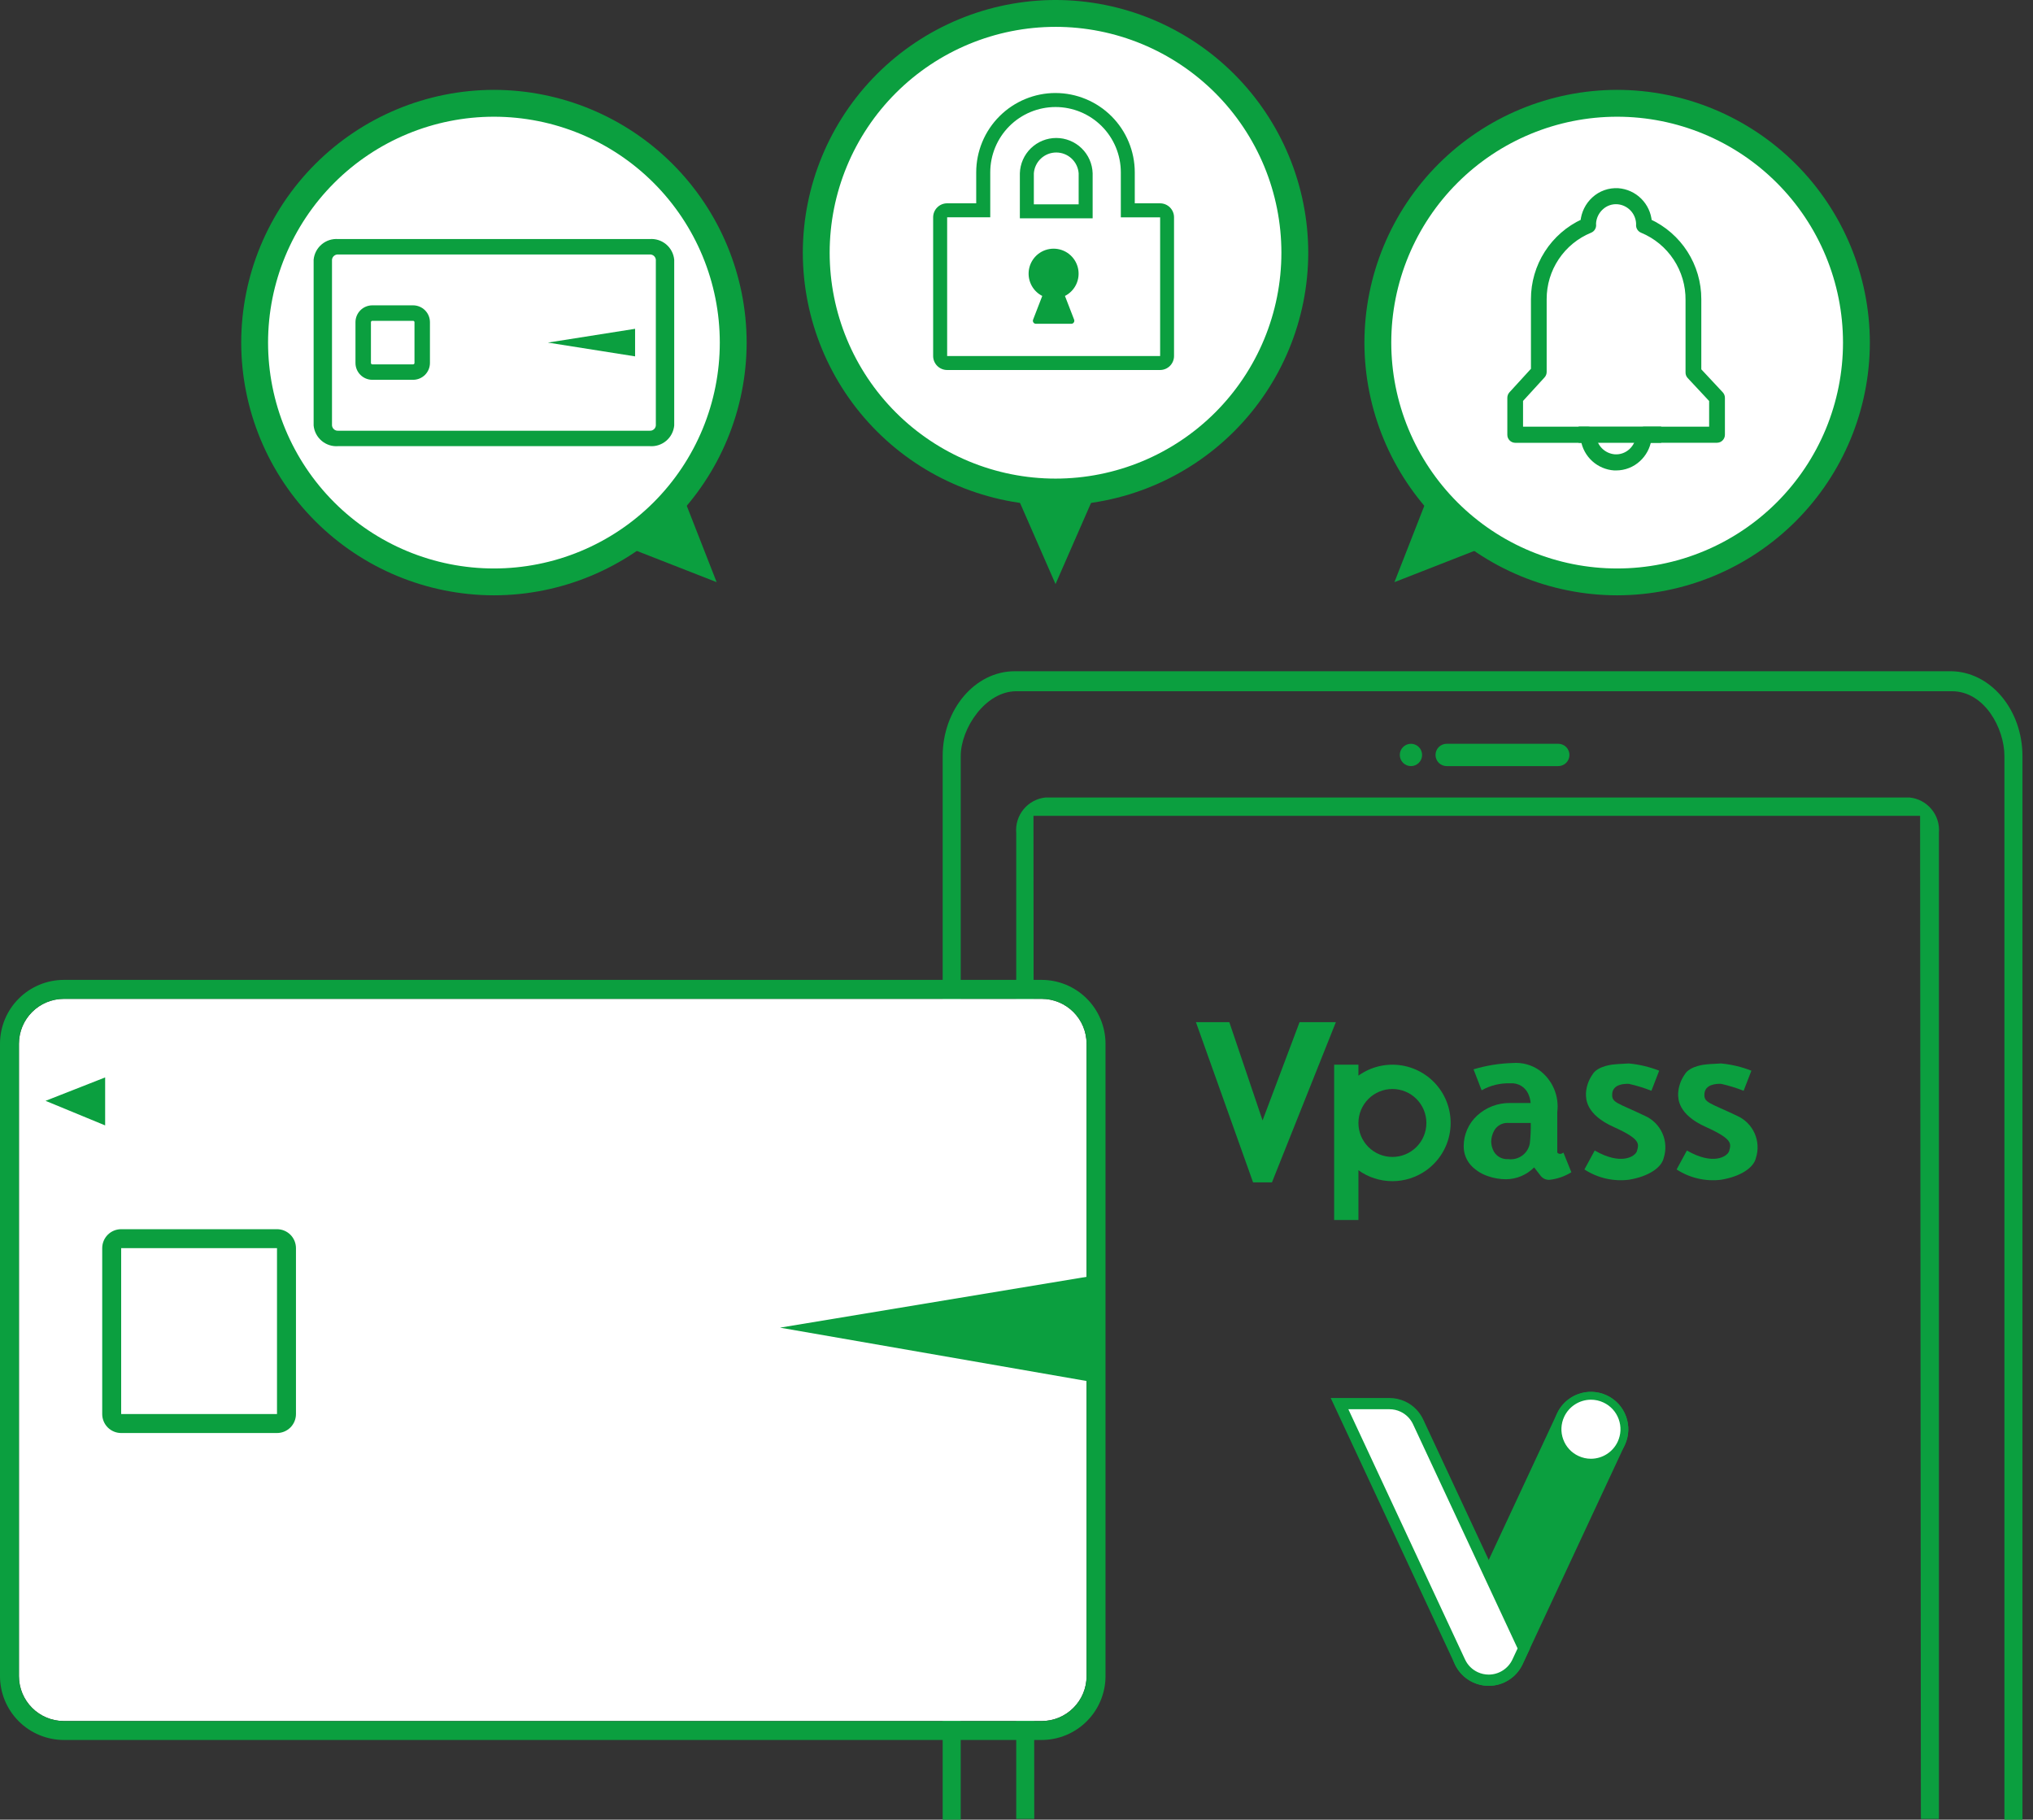
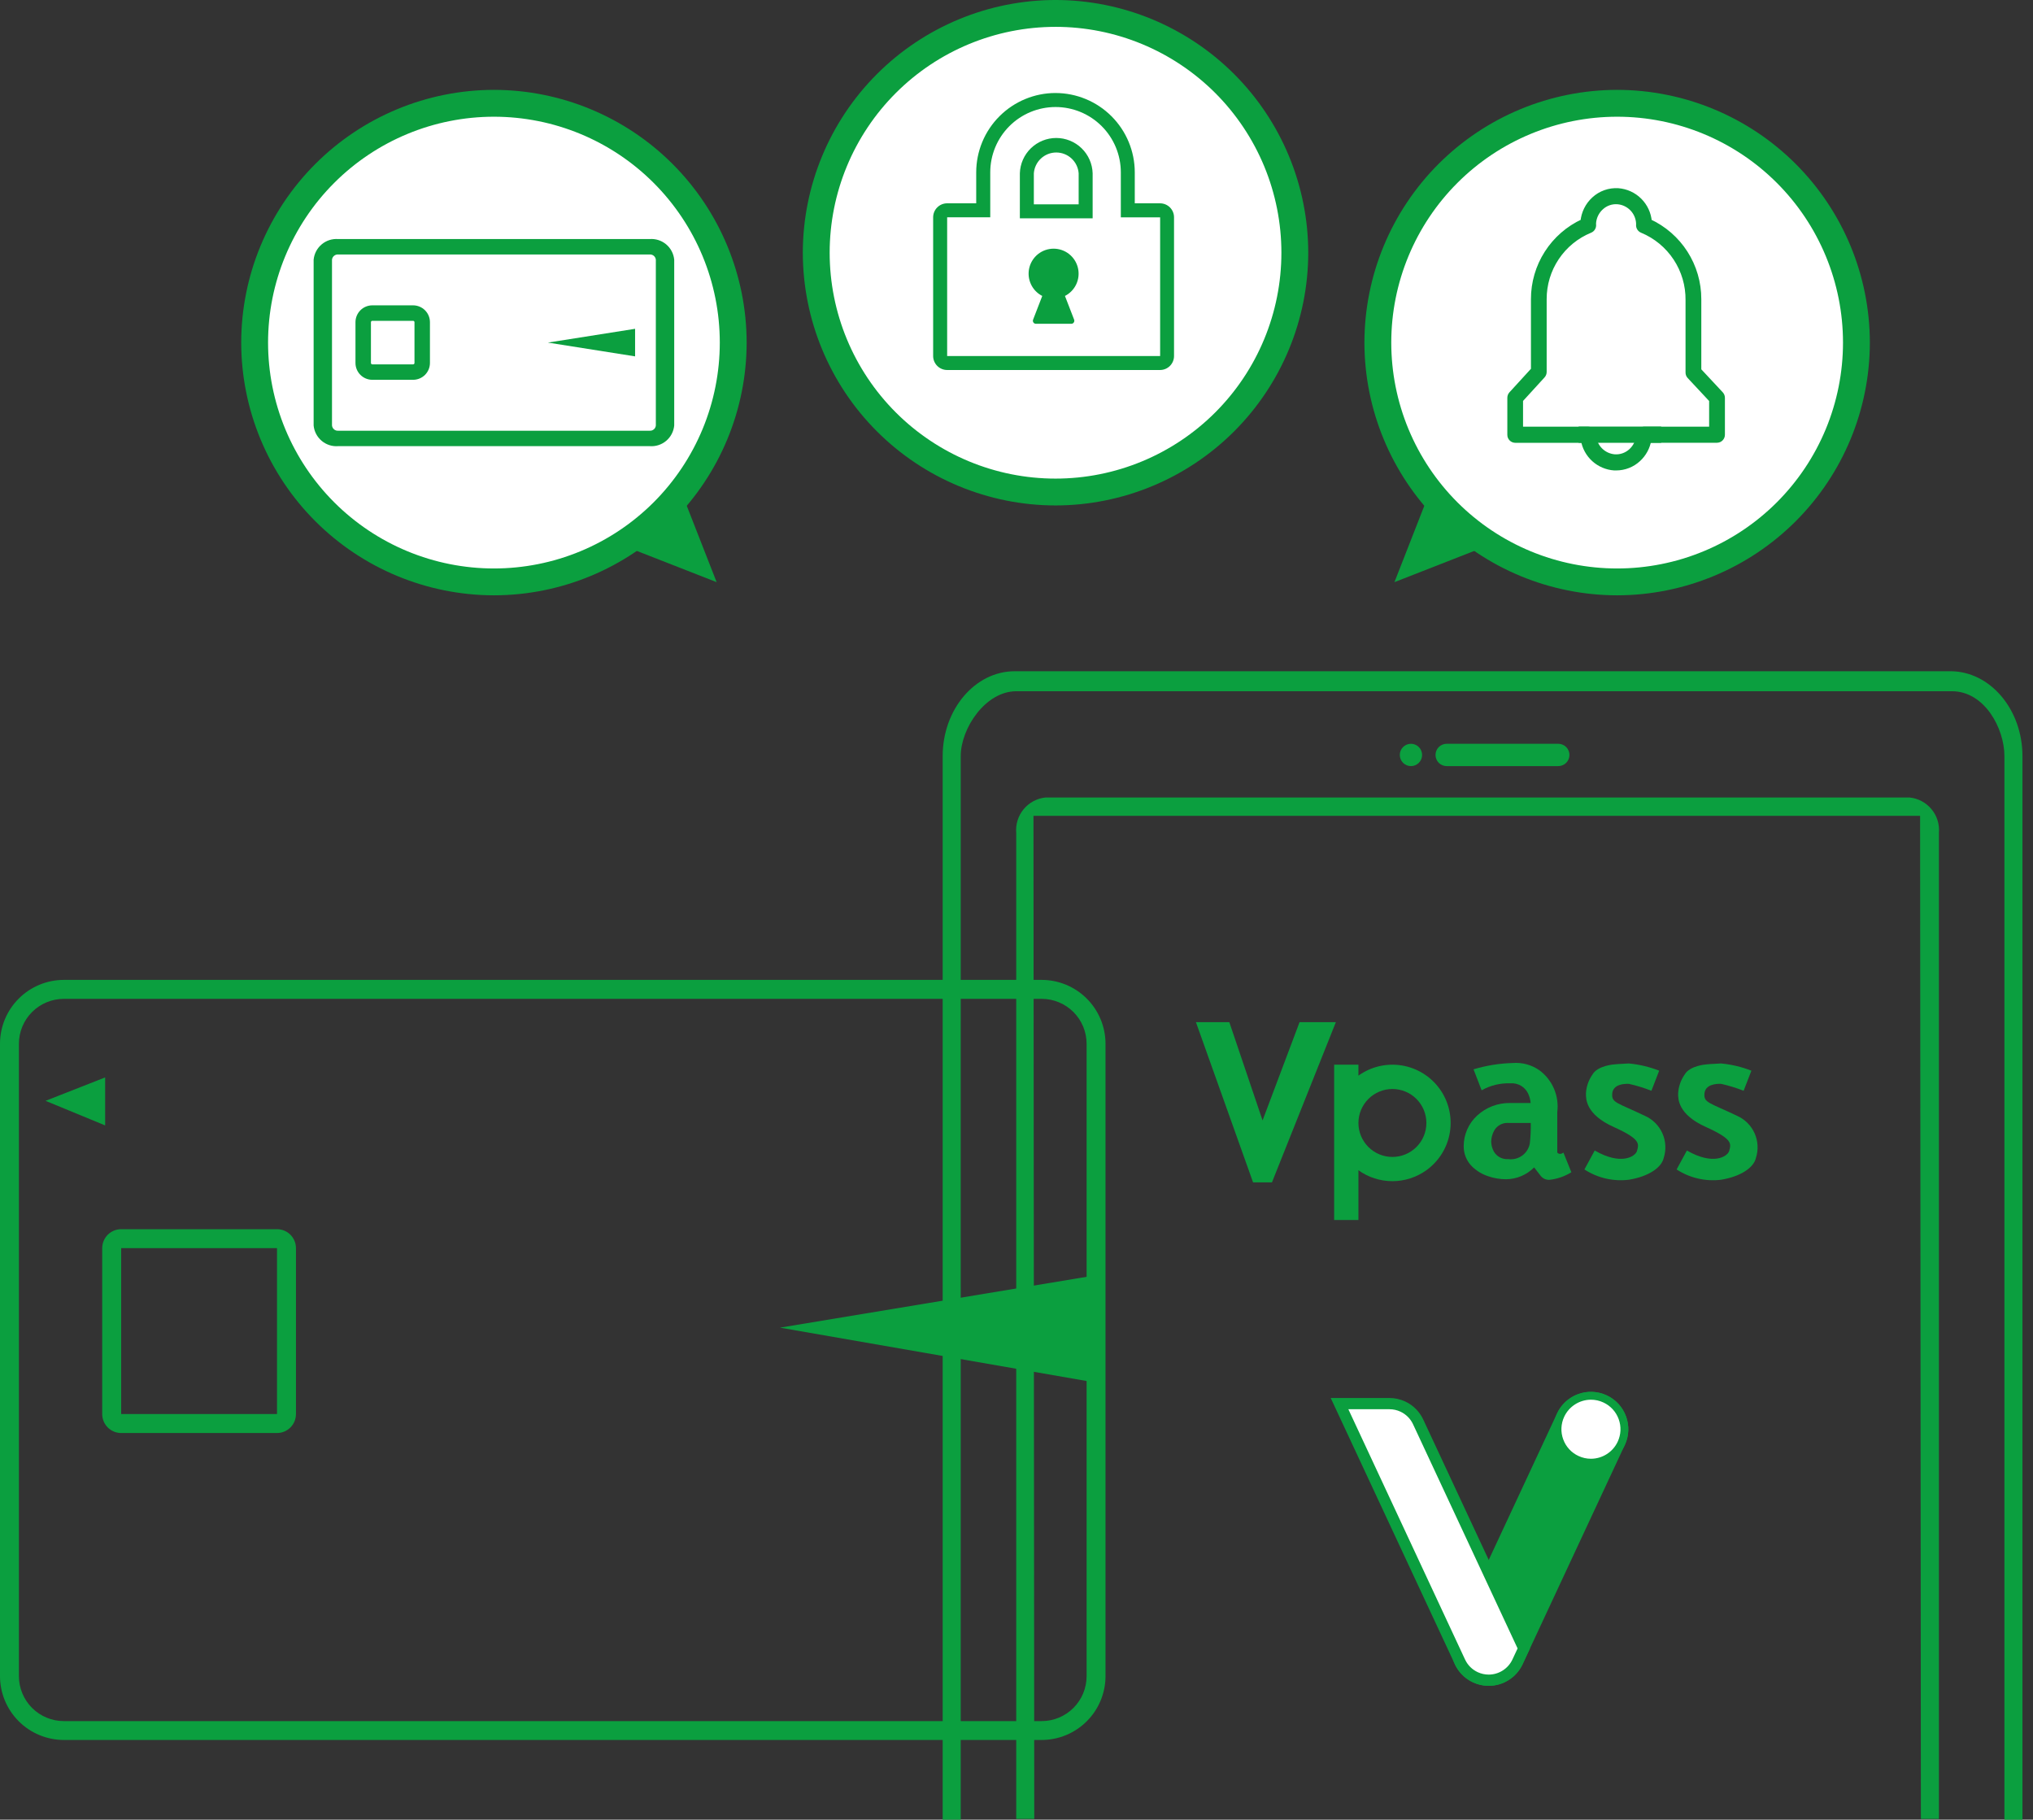
<svg xmlns="http://www.w3.org/2000/svg" width="181" height="162" viewBox="0 0 181 162" fill="none">
  <rect x="0" y="0" width="181" height="162" fill="#333333" stroke="none" />
  <g clip-path="url(#clip0)">
    <path d="M128.799 66.218H138.735C138.998 66.218 139.251 66.323 139.438 66.509C139.624 66.695 139.729 66.948 139.729 67.211V67.211C139.729 67.475 139.624 67.728 139.438 67.914C139.251 68.1 138.999 68.205 138.735 68.205H128.799C128.535 68.205 128.283 68.1 128.096 67.914C127.91 67.728 127.805 67.475 127.805 67.211C127.805 67.081 127.831 66.951 127.881 66.831C127.931 66.71 128.004 66.601 128.096 66.508C128.189 66.416 128.298 66.343 128.419 66.293C128.539 66.243 128.669 66.218 128.799 66.218V66.218Z" fill="#0B9F3F" />
    <path d="M125.618 66.218C125.881 66.218 126.134 66.323 126.32 66.509C126.506 66.695 126.611 66.948 126.611 67.211C126.611 67.475 126.506 67.727 126.32 67.913C126.134 68.1 125.881 68.205 125.618 68.205C125.355 68.205 125.102 68.1 124.916 67.913C124.73 67.727 124.625 67.475 124.625 67.211V67.211C124.625 66.948 124.73 66.695 124.916 66.509C125.102 66.323 125.355 66.218 125.618 66.218Z" fill="#0B9F3F" />
    <path d="M115.701 91L112.408 99.751L109.447 91H106.475L111.563 105.266H113.242L118.934 91H115.701Z" fill="#0B9F3F" />
    <path d="M120.942 95.762V94.785H118.781V108.616H120.942V104.185C121.824 104.817 122.881 105.157 123.966 105.157C125.051 105.157 126.108 104.817 126.99 104.185C127.543 103.788 128.013 103.286 128.372 102.707C128.732 102.129 128.973 101.485 129.084 100.813C129.194 100.141 129.171 99.454 129.016 98.79C128.861 98.127 128.577 97.501 128.18 96.948C127.783 96.395 127.28 95.925 126.701 95.566C126.123 95.207 125.479 94.966 124.807 94.856C124.135 94.746 123.447 94.769 122.784 94.924C122.121 95.08 121.495 95.365 120.942 95.762ZM123.968 103C123.571 103 123.177 102.922 122.81 102.77C122.443 102.618 122.109 102.395 121.828 102.114C121.547 101.833 121.324 101.5 121.172 101.133C121.02 100.766 120.942 100.372 120.942 99.975C120.943 99.173 121.263 98.404 121.83 97.837C122.397 97.27 123.166 96.952 123.968 96.951C124.77 96.951 125.54 97.27 126.107 97.837C126.674 98.404 126.993 99.174 126.993 99.976C126.993 100.373 126.915 100.767 126.763 101.134C126.611 101.501 126.388 101.834 126.107 102.115C125.826 102.396 125.492 102.619 125.125 102.771C124.758 102.923 124.364 103.001 123.967 103.001L123.968 103Z" fill="#0B9F3F" />
    <path d="M138.891 102.728C138.844 102.728 138.797 102.717 138.755 102.696C138.712 102.675 138.675 102.645 138.646 102.608V99.008C138.734 98.309 138.636 97.599 138.363 96.949C138.089 96.299 137.649 95.733 137.087 95.308C136.388 94.807 135.534 94.57 134.676 94.638C133.494 94.671 132.322 94.86 131.19 95.2L131.912 97.069C132.68 96.633 133.553 96.418 134.435 96.445H134.522C134.832 96.428 135.14 96.502 135.408 96.658C135.676 96.814 135.893 97.044 136.032 97.322C136.169 97.596 136.251 97.893 136.273 98.198H134.432C133.349 98.185 132.302 98.587 131.506 99.322C131.132 99.666 130.834 100.083 130.629 100.548C130.424 101.012 130.317 101.514 130.315 102.022C130.309 102.364 130.372 102.703 130.502 103.02C130.632 103.336 130.825 103.623 131.069 103.862C131.473 104.25 131.958 104.542 132.49 104.717C132.998 104.892 133.531 104.983 134.068 104.988C135.014 104.983 135.919 104.603 136.586 103.932C136.609 103.963 136.715 104.1 137.186 104.706C137.281 104.818 137.4 104.907 137.535 104.964C137.671 105.022 137.818 105.046 137.964 105.036C138.652 104.96 139.314 104.729 139.9 104.362C139.894 104.345 139.2 102.622 139.193 102.612C139.107 102.682 139.002 102.723 138.891 102.728V102.728ZM136.208 101.764C136.137 102.207 135.896 102.605 135.535 102.872C135.174 103.139 134.724 103.254 134.279 103.193H134.273C134.017 103.212 133.761 103.157 133.535 103.037C133.309 102.916 133.121 102.734 132.994 102.511C132.847 102.239 132.767 101.936 132.763 101.627C132.772 101.303 132.854 100.986 133.004 100.699C133.124 100.468 133.307 100.276 133.533 100.147C133.759 100.018 134.017 99.957 134.277 99.971V99.977H136.286C136.297 100.573 136.27 101.17 136.207 101.763L136.208 101.764Z" fill="#0B9F3F" />
    <path d="M146.438 99.337C143.974 98.155 143.466 98.192 143.538 97.36C143.61 96.528 144.597 96.476 145.019 96.493C145.703 96.646 146.375 96.852 147.027 97.109L147.718 95.321C146.853 94.981 145.944 94.765 145.018 94.678C144.118 94.715 143.745 94.758 143.745 94.758C143.745 94.758 142.229 94.849 141.769 95.679C141.426 96.174 141.228 96.755 141.198 97.356C141.198 97.838 141.18 99.211 143.659 100.328C146.138 101.445 145.908 101.844 145.733 102.498C145.566 102.956 144.333 103.783 141.979 102.428C141.954 102.46 141.063 104.114 141.063 104.114C142.234 104.876 143.636 105.2 145.023 105.03C146.795 104.737 147.932 103.94 148.123 103.087C148.355 102.364 148.312 101.581 148.001 100.888C147.689 100.196 147.133 99.643 146.438 99.337V99.337Z" fill="#0B9F3F" />
    <path d="M154.649 99.337C152.186 98.155 151.677 98.192 151.749 97.36C151.821 96.528 152.808 96.476 153.229 96.493C153.913 96.646 154.585 96.852 155.237 97.109L155.928 95.321C155.062 94.981 154.154 94.765 153.228 94.678C152.328 94.715 151.954 94.758 151.954 94.758C151.954 94.758 150.438 94.849 149.978 95.679C149.635 96.174 149.436 96.755 149.405 97.356C149.405 97.838 149.387 99.211 151.866 100.328C154.345 101.445 154.115 101.844 153.941 102.498C153.772 102.956 152.541 103.783 150.186 102.428C150.161 102.46 149.27 104.114 149.27 104.114C150.442 104.877 151.845 105.201 153.232 105.03C155.004 104.737 156.141 103.94 156.332 103.087C156.565 102.364 156.522 101.581 156.211 100.889C155.9 100.196 155.343 99.643 154.649 99.337V99.337Z" fill="#0B9F3F" />
    <path d="M85.534 67.324C85.534 64.842 87.734 61.539 90.485 61.539H173.778C176.684 61.539 178.456 64.839 178.456 67.324V162H180.062V67.324C180.062 63.152 177.181 59.758 173.641 59.758H90.348C86.808 59.758 83.927 63.153 83.927 67.324V162H85.533L85.534 67.324Z" fill="#0B9F3F" />
    <path d="M92.011 72.633H170.948L171.018 161.933H172.624V74.152C172.69 73.39 172.453 72.632 171.966 72.043C171.478 71.453 170.779 71.079 170.018 71H93.081C92.32 71.079 91.621 71.454 91.133 72.043C90.646 72.633 90.41 73.39 90.475 74.152V161.936H92.081L92.011 72.633Z" fill="#0B9F3F" />
    <path d="M44.023 51.976C55.808 51.976 65.361 42.422 65.361 30.638C65.361 18.853 55.808 9.3 44.023 9.3C32.238 9.3 22.685 18.853 22.685 30.638C22.685 42.422 32.238 51.976 44.023 51.976Z" fill="white" />
    <path d="M43.975 53C49.94 52.993 55.66 50.621 59.878 46.403C64.096 42.184 66.468 36.465 66.475 30.5C66.468 24.535 64.096 18.816 59.878 14.597C55.66 10.379 49.94 8.007 43.975 8C38.01 8.007 32.291 10.38 28.073 14.598C23.855 18.816 21.482 24.535 21.475 30.5C21.482 36.465 23.855 42.184 28.073 46.402C32.291 50.62 38.01 52.993 43.975 53ZM43.975 10.391C49.308 10.391 54.423 12.51 58.194 16.281C61.965 20.052 64.084 25.167 64.084 30.5C64.084 33.141 63.564 35.756 62.554 38.196C61.543 40.636 60.062 42.852 58.195 44.72C56.327 46.587 54.11 48.069 51.671 49.079C49.231 50.09 46.616 50.61 43.975 50.61C41.334 50.61 38.719 50.09 36.279 49.079C33.84 48.069 31.623 46.587 29.756 44.72C27.888 42.852 26.407 40.636 25.396 38.196C24.386 35.756 23.866 33.141 23.866 30.5C23.866 25.167 25.985 20.052 29.756 16.281C33.527 12.51 38.642 10.391 43.975 10.391V10.391Z" fill="#0B9F3F" />
    <path d="M55.671 48.646L60.621 43.696L63.803 51.828L55.671 48.646Z" fill="#0B9F3F" />
    <path d="M57.839 39.72C58.372 39.762 58.9 39.593 59.309 39.249C59.718 38.906 59.975 38.415 60.026 37.883V23.12C59.975 22.588 59.718 22.098 59.309 21.754C58.9 21.41 58.372 21.241 57.839 21.283H30.11C29.578 21.241 29.05 21.41 28.641 21.754C28.232 22.098 27.974 22.588 27.923 23.12V37.883C27.974 38.415 28.232 38.906 28.641 39.249C29.05 39.593 29.578 39.762 30.11 39.72H57.839ZM29.558 37.883V23.12C29.571 22.986 29.637 22.863 29.74 22.776C29.843 22.689 29.976 22.647 30.11 22.657H57.839C57.973 22.647 58.106 22.689 58.209 22.776C58.312 22.863 58.377 22.986 58.39 23.12V37.883C58.377 38.017 58.312 38.141 58.209 38.227C58.106 38.314 57.973 38.356 57.839 38.346H30.11C29.976 38.356 29.843 38.313 29.74 38.226C29.637 38.139 29.572 38.015 29.559 37.881L29.558 37.883Z" fill="#0B9F3F" />
    <path d="M33.148 33.813H36.778C37.176 33.813 37.557 33.655 37.839 33.374C38.12 33.092 38.278 32.711 38.278 32.313V28.684C38.278 28.286 38.12 27.905 37.839 27.623C37.557 27.342 37.176 27.184 36.778 27.184H33.148C32.75 27.184 32.368 27.342 32.087 27.623C31.806 27.905 31.648 28.286 31.648 28.684V32.315C31.648 32.713 31.807 33.094 32.088 33.374C32.369 33.655 32.75 33.813 33.148 33.813V33.813ZM33.025 28.684C33.025 28.652 33.038 28.621 33.061 28.598C33.084 28.575 33.115 28.562 33.148 28.562H36.778C36.794 28.562 36.81 28.565 36.825 28.571C36.84 28.577 36.854 28.586 36.865 28.597C36.877 28.609 36.886 28.622 36.892 28.637C36.898 28.652 36.902 28.668 36.902 28.684V32.315C36.902 32.348 36.889 32.38 36.865 32.403C36.842 32.426 36.811 32.439 36.778 32.439H33.148C33.115 32.439 33.084 32.425 33.061 32.402C33.038 32.379 33.025 32.348 33.025 32.315V28.684Z" fill="#0B9F3F" />
    <path d="M56.543 29.273L48.779 30.5L56.543 31.727V29.273Z" fill="#0B9F3F" />
    <path d="M143.929 51.976C155.714 51.976 165.267 42.423 165.267 30.638C165.267 18.853 155.714 9.3 143.929 9.3C132.144 9.3 122.591 18.853 122.591 30.638C122.591 42.423 132.144 51.976 143.929 51.976Z" fill="white" />
    <path d="M143.975 53C138.01 52.993 132.291 50.621 128.072 46.403C123.854 42.184 121.482 36.465 121.475 30.5C121.482 24.535 123.854 18.816 128.072 14.597C132.291 10.379 138.01 8.007 143.975 8C149.94 8.007 155.659 10.38 159.877 14.598C164.095 18.816 166.468 24.535 166.475 30.5C166.468 36.465 164.095 42.184 159.877 46.402C155.659 50.62 149.94 52.993 143.975 53V53ZM143.975 10.391C138.642 10.391 133.527 12.51 129.756 16.281C125.985 20.052 123.866 25.167 123.866 30.5C123.866 33.141 124.386 35.756 125.396 38.196C126.407 40.636 127.888 42.852 129.755 44.72C131.623 46.587 133.84 48.069 136.279 49.079C138.719 50.09 141.334 50.61 143.975 50.61C146.616 50.61 149.231 50.09 151.671 49.079C154.11 48.069 156.327 46.587 158.195 44.72C160.062 42.852 161.543 40.636 162.554 38.196C163.564 35.756 164.084 33.141 164.084 30.5C164.084 25.167 161.965 20.052 158.194 16.281C154.423 12.51 149.308 10.391 143.975 10.391V10.391Z" fill="#0B9F3F" />
    <path d="M132.28 48.646L127.33 43.696L124.148 51.828L132.28 48.646Z" fill="#0B9F3F" />
    <path d="M143.89 41.632C143.833 41.632 143.775 41.632 143.718 41.632C143.054 41.586 142.425 41.319 141.932 40.873C141.438 40.426 141.109 39.828 140.996 39.172H134.902C134.841 39.171 134.782 39.159 134.726 39.135C134.671 39.111 134.621 39.076 134.579 39.033C134.536 38.99 134.503 38.939 134.481 38.883C134.459 38.826 134.448 38.767 134.449 38.706V35.417C134.448 35.299 134.492 35.185 134.571 35.097L136.552 32.931V26.631C136.549 25.181 136.963 23.761 137.744 22.539C138.526 21.317 139.641 20.345 140.959 19.739C141.025 18.981 141.373 18.274 141.935 17.76C142.22 17.497 142.556 17.295 142.922 17.165C143.288 17.035 143.676 16.981 144.064 17.005C144.773 17.058 145.44 17.363 145.944 17.865C146.448 18.366 146.756 19.031 146.814 19.74C148.13 20.347 149.245 21.319 150.026 22.54C150.807 23.762 151.221 25.181 151.219 26.631V32.979L153.194 35.095C153.275 35.182 153.321 35.297 153.321 35.417V38.701C153.322 38.761 153.311 38.821 153.288 38.877C153.266 38.933 153.233 38.984 153.191 39.028C153.149 39.071 153.099 39.106 153.044 39.13C152.988 39.153 152.929 39.166 152.869 39.167H146.769C146.656 39.821 146.33 40.419 145.842 40.867C145.311 41.359 144.614 41.632 143.89 41.632V41.632ZM141.851 38.702V38.725C141.873 39.232 142.08 39.712 142.433 40.076C142.786 40.44 143.261 40.661 143.767 40.698C144.035 40.714 144.304 40.675 144.556 40.584C144.809 40.493 145.041 40.352 145.239 40.17C145.645 39.796 145.889 39.277 145.917 38.725C145.92 38.603 145.968 38.485 146.051 38.395C146.134 38.305 146.247 38.248 146.369 38.234H152.416V35.602L150.441 33.487C150.359 33.4 150.314 33.285 150.315 33.165V26.723C150.331 25.392 149.948 24.086 149.215 22.974C148.482 21.862 147.432 20.996 146.202 20.487C146.108 20.449 146.03 20.382 145.978 20.296C145.926 20.21 145.903 20.109 145.913 20.009C145.913 19.964 145.913 19.917 145.913 19.87C145.884 19.37 145.674 18.898 145.323 18.542C144.972 18.186 144.503 17.969 144.004 17.933C143.735 17.915 143.466 17.952 143.212 18.042C142.959 18.132 142.727 18.273 142.53 18.456C142.121 18.828 141.876 19.346 141.847 19.898C141.847 19.916 141.847 19.962 141.853 20.01C141.862 20.11 141.839 20.21 141.787 20.296C141.735 20.382 141.657 20.448 141.564 20.486C140.345 20.985 139.303 21.836 138.57 22.931C137.837 24.025 137.448 25.313 137.451 26.63V33.112C137.451 33.23 137.407 33.344 137.328 33.431L135.348 35.598V38.236H141.394C141.454 38.237 141.514 38.249 141.569 38.273C141.625 38.297 141.675 38.331 141.717 38.375C141.759 38.418 141.792 38.469 141.815 38.526C141.837 38.582 141.848 38.642 141.847 38.702H141.851Z" fill="#0B9F3F" stroke="#0B9F3F" stroke-width="0.5" stroke-miterlimit="10" />
    <path d="M147.646 38.227H140.796V39.173H147.646V38.227Z" fill="#0B9F3F" stroke="#0B9F3F" stroke-width="0.5" stroke-miterlimit="10" />
    <path d="M93.709 44.55C105.493 44.55 115.045 34.997 115.045 23.213C115.045 11.429 105.493 1.876 93.709 1.876C81.924 1.876 72.371 11.429 72.371 23.213C72.371 34.997 81.924 44.55 93.709 44.55Z" fill="white" />
    <path d="M93.975 44.999C99.94 44.992 105.659 42.62 109.878 38.402C114.096 34.184 116.468 28.464 116.475 22.499C116.468 16.534 114.096 10.815 109.878 6.596C105.659 2.378 99.94 0.006 93.975 -0.001C88.01 0.006 82.291 2.379 78.073 6.597C73.855 10.815 71.482 16.534 71.475 22.499C71.482 28.464 73.854 34.184 78.072 38.402C82.291 42.62 88.01 44.992 93.975 44.999V44.999ZM93.975 2.39C96.616 2.39 99.231 2.91 101.671 3.921C104.11 4.931 106.327 6.413 108.195 8.28C110.062 10.148 111.543 12.364 112.554 14.804C113.564 17.244 114.084 19.859 114.084 22.5C114.084 27.833 111.965 32.948 108.194 36.719C104.423 40.49 99.308 42.609 93.975 42.609C88.642 42.609 83.527 40.49 79.756 36.719C75.985 32.948 73.866 27.833 73.866 22.5C73.866 17.167 75.985 12.052 79.756 8.281C83.527 4.51 88.642 2.391 93.975 2.391V2.39Z" fill="#0B9F3F" />
-     <path d="M90.475 44H97.475L93.975 52L90.475 44Z" fill="#0B9F3F" />
    <path d="M99.788 19.347V15.341C99.788 13.799 99.175 12.32 98.085 11.23C96.995 10.139 95.516 9.527 93.974 9.527C92.432 9.527 90.953 10.139 89.863 11.23C88.772 12.32 88.16 13.799 88.16 15.341V19.347H84.322V31.696H103.283V19.347H99.788ZM90.798 15.428C90.823 14.585 91.176 13.786 91.781 13.2C92.386 12.613 93.195 12.284 94.038 12.284C94.881 12.284 95.691 12.613 96.296 13.2C96.9 13.786 97.253 14.585 97.279 15.428V19.437H90.798V15.428Z" fill="white" />
    <path d="M93.975 9.528C95.516 9.528 96.995 10.14 98.086 11.231C99.176 12.321 99.788 13.8 99.788 15.342V19.348H103.288V31.697H84.326V19.347H88.163V15.341C88.164 13.8 88.776 12.321 89.866 11.231C90.955 10.141 92.433 9.529 93.975 9.528ZM90.799 19.439H97.279V15.428C97.254 14.585 96.901 13.786 96.296 13.199C95.691 12.613 94.882 12.284 94.039 12.284C93.196 12.284 92.387 12.613 91.782 13.199C91.177 13.786 90.824 14.585 90.799 15.428V19.437V19.439ZM93.975 8.28C92.103 8.282 90.308 9.026 88.984 10.35C87.66 11.673 86.916 13.468 86.913 15.34V18.1H84.326C83.995 18.1 83.678 18.231 83.444 18.465C83.211 18.698 83.079 19.015 83.079 19.346V31.695C83.079 32.025 83.211 32.342 83.444 32.576C83.678 32.809 83.995 32.941 84.326 32.941H103.286C103.616 32.939 103.931 32.807 104.163 32.574C104.395 32.34 104.525 32.025 104.525 31.696V19.347C104.526 19.183 104.493 19.021 104.431 18.87C104.368 18.719 104.277 18.581 104.161 18.465C104.045 18.35 103.908 18.258 103.756 18.195C103.605 18.133 103.443 18.101 103.28 18.101H101.03V15.341C101.028 13.469 100.284 11.675 98.96 10.351C97.637 9.027 95.842 8.283 93.971 8.281L93.975 8.28ZM92.044 18.191V15.428C92.082 14.924 92.308 14.454 92.678 14.11C93.048 13.767 93.534 13.576 94.039 13.576C94.544 13.576 95.03 13.767 95.4 14.11C95.77 14.454 95.996 14.924 96.034 15.428V18.191H92.044Z" fill="#0B9F3F" />
    <path d="M95.759 24.37C95.76 24.012 95.663 23.66 95.478 23.354C95.293 23.047 95.028 22.797 94.71 22.631C94.393 22.465 94.036 22.39 93.679 22.413C93.321 22.436 92.977 22.556 92.684 22.762C92.39 22.967 92.159 23.249 92.015 23.576C91.87 23.904 91.819 24.265 91.866 24.62C91.913 24.975 92.056 25.31 92.281 25.589C92.505 25.868 92.802 26.08 93.139 26.202L92.23 28.555H95.378L94.469 26.202C94.846 26.066 95.172 25.817 95.403 25.49C95.634 25.162 95.758 24.771 95.759 24.37V24.37Z" fill="#0B9F3F" />
    <path d="M95.376 28.827H92.228C92.185 28.827 92.141 28.816 92.103 28.796C92.064 28.776 92.03 28.746 92.006 28.71C91.981 28.673 91.965 28.632 91.96 28.588C91.955 28.544 91.961 28.5 91.977 28.459L92.793 26.348C92.347 26.121 91.991 25.75 91.782 25.296C91.573 24.842 91.522 24.331 91.639 23.845C91.756 23.359 92.033 22.926 92.425 22.616C92.818 22.307 93.304 22.139 93.803 22.139C94.303 22.139 94.789 22.307 95.181 22.616C95.574 22.926 95.851 23.359 95.968 23.845C96.085 24.331 96.034 24.842 95.825 25.296C95.616 25.75 95.26 26.121 94.814 26.348L95.631 28.459C95.646 28.5 95.652 28.544 95.646 28.588C95.641 28.632 95.625 28.674 95.6 28.71C95.576 28.746 95.542 28.776 95.503 28.796C95.464 28.817 95.421 28.827 95.376 28.827ZM92.624 28.285H94.981L94.215 26.301C94.189 26.233 94.191 26.157 94.221 26.091C94.236 26.058 94.257 26.029 94.283 26.005C94.31 25.98 94.341 25.961 94.374 25.949C94.747 25.814 95.061 25.552 95.26 25.209C95.459 24.866 95.53 24.464 95.462 24.073C95.393 23.683 95.189 23.329 94.886 23.074C94.582 22.819 94.199 22.679 93.802 22.679C93.406 22.679 93.022 22.819 92.718 23.074C92.415 23.329 92.211 23.683 92.142 24.073C92.074 24.464 92.145 24.866 92.344 25.209C92.543 25.552 92.857 25.814 93.23 25.949C93.263 25.961 93.294 25.98 93.321 26.005C93.347 26.029 93.368 26.059 93.383 26.092C93.398 26.125 93.407 26.16 93.408 26.196C93.409 26.232 93.403 26.268 93.389 26.302L92.624 28.285Z" fill="#0B9F3F" />
-     <path d="M92.737 88.926H5.688C3.479 88.926 1.688 90.717 1.688 92.926V149.218C1.688 151.427 3.479 153.218 5.688 153.218H92.737C94.946 153.218 96.737 151.427 96.737 149.218V92.926C96.737 90.717 94.946 88.926 92.737 88.926Z" fill="white" />
    <path d="M92.741 88.926C93.802 88.926 94.819 89.347 95.569 90.098C96.32 90.848 96.741 91.865 96.741 92.926V149.226C96.741 150.287 96.32 151.304 95.569 152.055C94.819 152.805 93.802 153.226 92.741 153.226H5.684C4.623 153.226 3.606 152.805 2.856 152.055C2.105 151.304 1.684 150.287 1.684 149.226V92.926C1.684 91.865 2.105 90.848 2.856 90.098C3.606 89.347 4.623 88.926 5.684 88.926H92.741ZM92.741 87.238H5.684C4.177 87.24 2.732 87.839 1.667 88.905C0.601 89.97 0.002 91.415 -3.05176e-05 92.922V149.222C0.002 150.729 0.601 152.174 1.667 153.239C2.732 154.305 4.177 154.904 5.684 154.906H92.741C94.248 154.904 95.693 154.305 96.758 153.239C97.824 152.174 98.423 150.729 98.425 149.222V92.922C98.423 91.415 97.824 89.971 96.758 88.905C95.693 87.839 94.248 87.24 92.741 87.238V87.238Z" fill="#0B9F3F" />
    <path d="M24.662 111.121V125.891H10.788V111.121H24.662V111.121ZM24.662 109.433H10.788C10.34 109.433 9.911 109.611 9.594 109.927C9.278 110.244 9.1 110.673 9.1 111.121V125.891C9.1 126.339 9.278 126.768 9.594 127.085C9.911 127.401 10.34 127.579 10.788 127.579H24.662C25.11 127.579 25.539 127.401 25.856 127.085C26.172 126.768 26.35 126.339 26.35 125.891V111.121C26.35 110.673 26.172 110.244 25.856 109.927C25.539 109.611 25.11 109.433 24.662 109.433Z" fill="#0B9F3F" />
    <path d="M4.055 98.005L9.361 100.193V95.921L4.055 98.005V98.005Z" fill="#0B9F3F" />
    <path d="M69.446 118.198L97.357 123.055V113.571L69.446 118.198V118.198Z" fill="#0B9F3F" />
    <path d="M143.047 124.226C142.651 124.041 142.222 123.936 141.785 123.917C141.349 123.898 140.913 123.965 140.502 124.115C140.091 124.264 139.714 124.493 139.392 124.788C139.069 125.084 138.809 125.44 138.624 125.836L129.524 145.352C129.339 145.748 129.234 146.177 129.215 146.613C129.196 147.05 129.263 147.486 129.413 147.897C129.562 148.307 129.791 148.685 130.087 149.007C130.382 149.329 130.738 149.59 131.134 149.775C131.53 149.96 131.959 150.064 132.395 150.083C132.832 150.103 133.268 150.035 133.679 149.886C134.09 149.736 134.467 149.507 134.789 149.212C135.111 148.917 135.372 148.561 135.557 148.165L144.657 128.649C144.842 128.253 144.947 127.824 144.966 127.387C144.985 126.951 144.918 126.514 144.768 126.104C144.619 125.693 144.39 125.316 144.095 124.993C143.799 124.671 143.443 124.41 143.047 124.226V124.226Z" fill="#0B9F3F" />
    <path d="M141.642 130.22C141.642 130.22 141.642 130.22 141.642 130.22C141.206 130.22 140.784 130.126 140.385 129.94C139.664 129.604 139.117 129.008 138.845 128.26C138.573 127.513 138.609 126.704 138.945 125.983C139.432 124.938 140.492 124.263 141.646 124.263C142.081 124.263 142.504 124.357 142.902 124.543C143.623 124.879 144.17 125.476 144.442 126.223C144.714 126.971 144.679 127.779 144.343 128.5C143.856 129.545 142.795 130.22 141.642 130.22Z" fill="white" />
    <path d="M141.645 124.613C140.628 124.613 139.692 125.209 139.262 126.131C138.965 126.768 138.934 127.481 139.174 128.141C139.414 128.8 139.897 129.327 140.533 129.623C140.885 129.787 141.258 129.87 141.642 129.87C142.66 129.87 143.595 129.275 144.025 128.352C144.322 127.716 144.353 127.003 144.113 126.343C143.873 125.683 143.39 125.157 142.754 124.86C142.403 124.696 142.03 124.613 141.646 124.613H141.645ZM141.646 123.913C142.117 123.913 142.595 124.014 143.05 124.226C144.716 125.002 145.437 126.983 144.66 128.648C144.095 129.859 142.895 130.57 141.642 130.57C141.171 130.57 140.692 130.47 140.237 130.258C138.571 129.481 137.851 127.501 138.628 125.835C139.192 124.625 140.392 123.913 141.646 123.913Z" fill="#0B9F3F" />
    <path d="M132.541 149.586C132.541 149.586 132.541 149.586 132.541 149.586C132.127 149.586 131.726 149.497 131.348 149.321C130.749 149.041 130.281 148.578 129.995 147.982L129.987 147.965L119.26 124.961H123.703C124.118 124.961 124.52 125.05 124.898 125.226C125.513 125.513 126.004 126.014 126.282 126.637L126.284 126.641L126.285 126.645L132.091 139.093L135.664 146.757L135.107 147.952C134.644 148.945 133.637 149.586 132.541 149.586Z" fill="white" />
    <path d="M132.541 149.086C133.443 149.086 134.272 148.558 134.653 147.741L135.113 146.757L131.638 139.305L125.832 126.856L125.829 126.849L125.825 126.841C125.597 126.328 125.192 125.915 124.687 125.679C124.375 125.534 124.044 125.461 123.703 125.461H120.045L130.438 147.75L130.446 147.765C130.681 148.256 131.066 148.637 131.559 148.868C131.871 149.013 132.201 149.086 132.541 149.086H132.541ZM132.541 150.086C132.07 150.086 131.592 149.986 131.137 149.774C130.411 149.435 129.865 148.868 129.544 148.198L129.535 148.179L118.475 124.461H123.703C124.174 124.461 124.654 124.561 125.109 124.773C125.865 125.126 126.424 125.727 126.739 126.434L132.544 138.882L136.216 146.757L135.56 148.164C134.995 149.375 133.794 150.086 132.541 150.086Z" fill="#0B9F3F" />
  </g>
  <defs>
    <clipPath id="clip0">
      <rect width="180.062" height="162" fill="white" />
    </clipPath>
  </defs>
</svg>